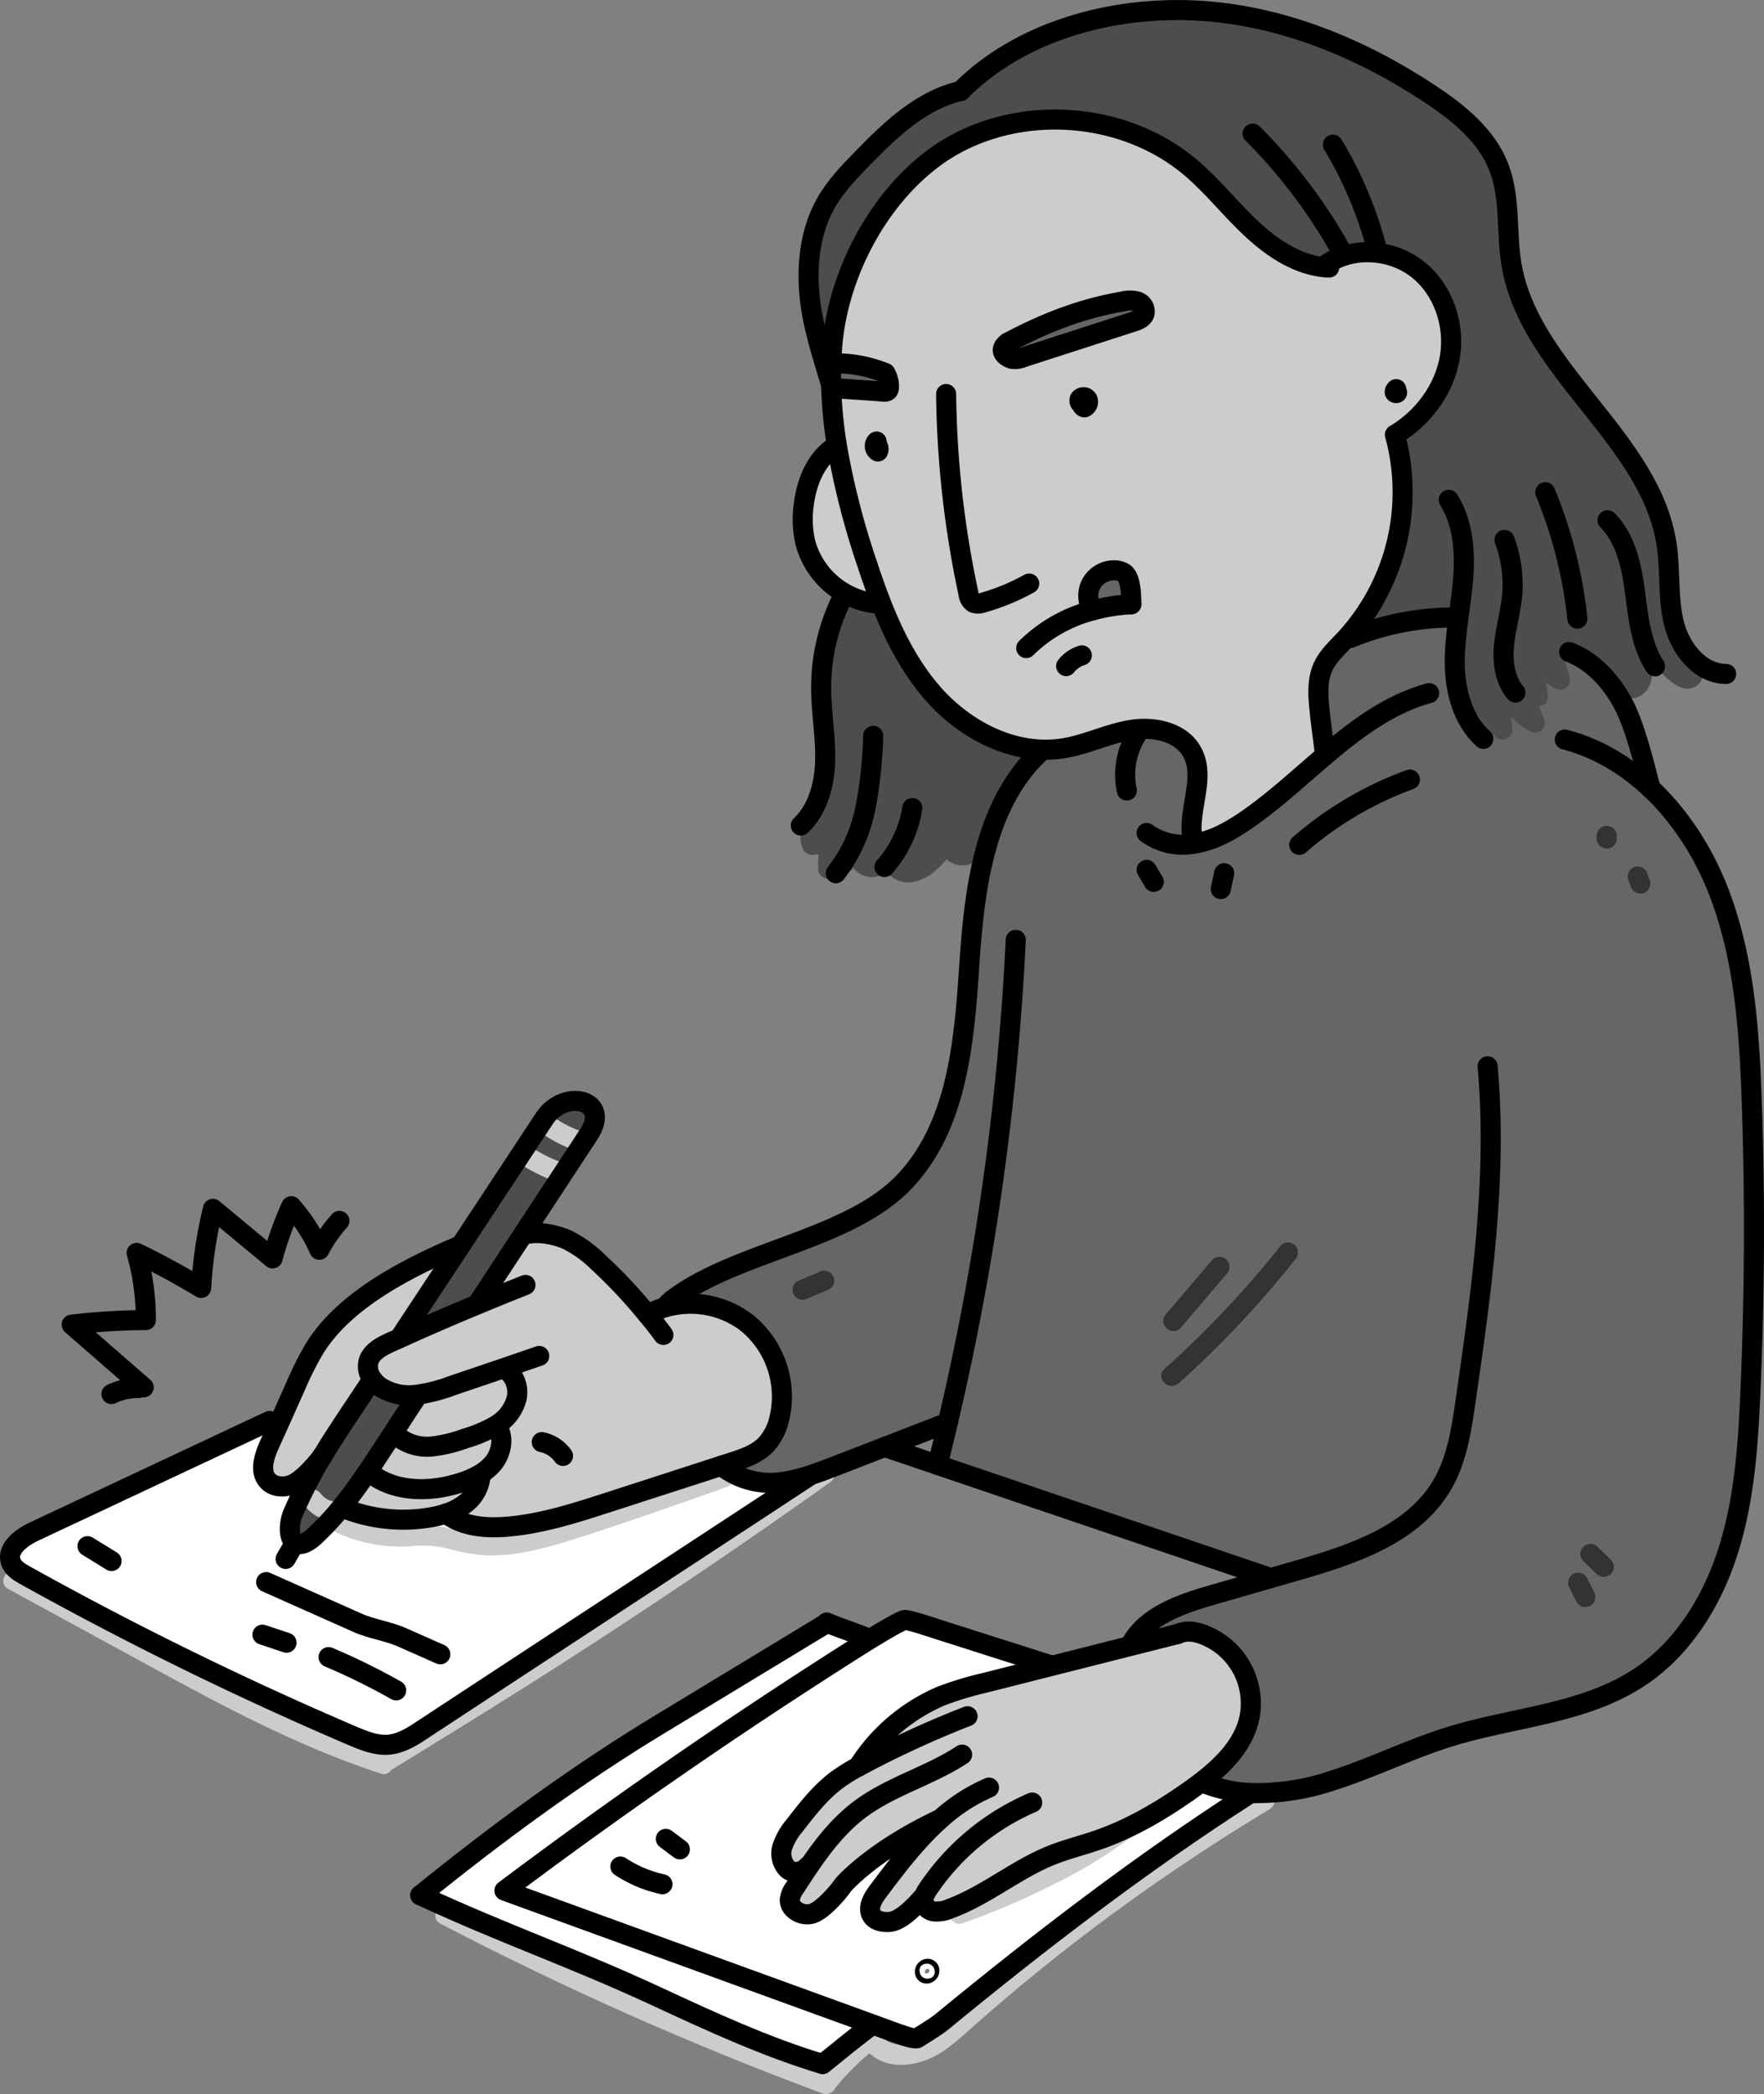
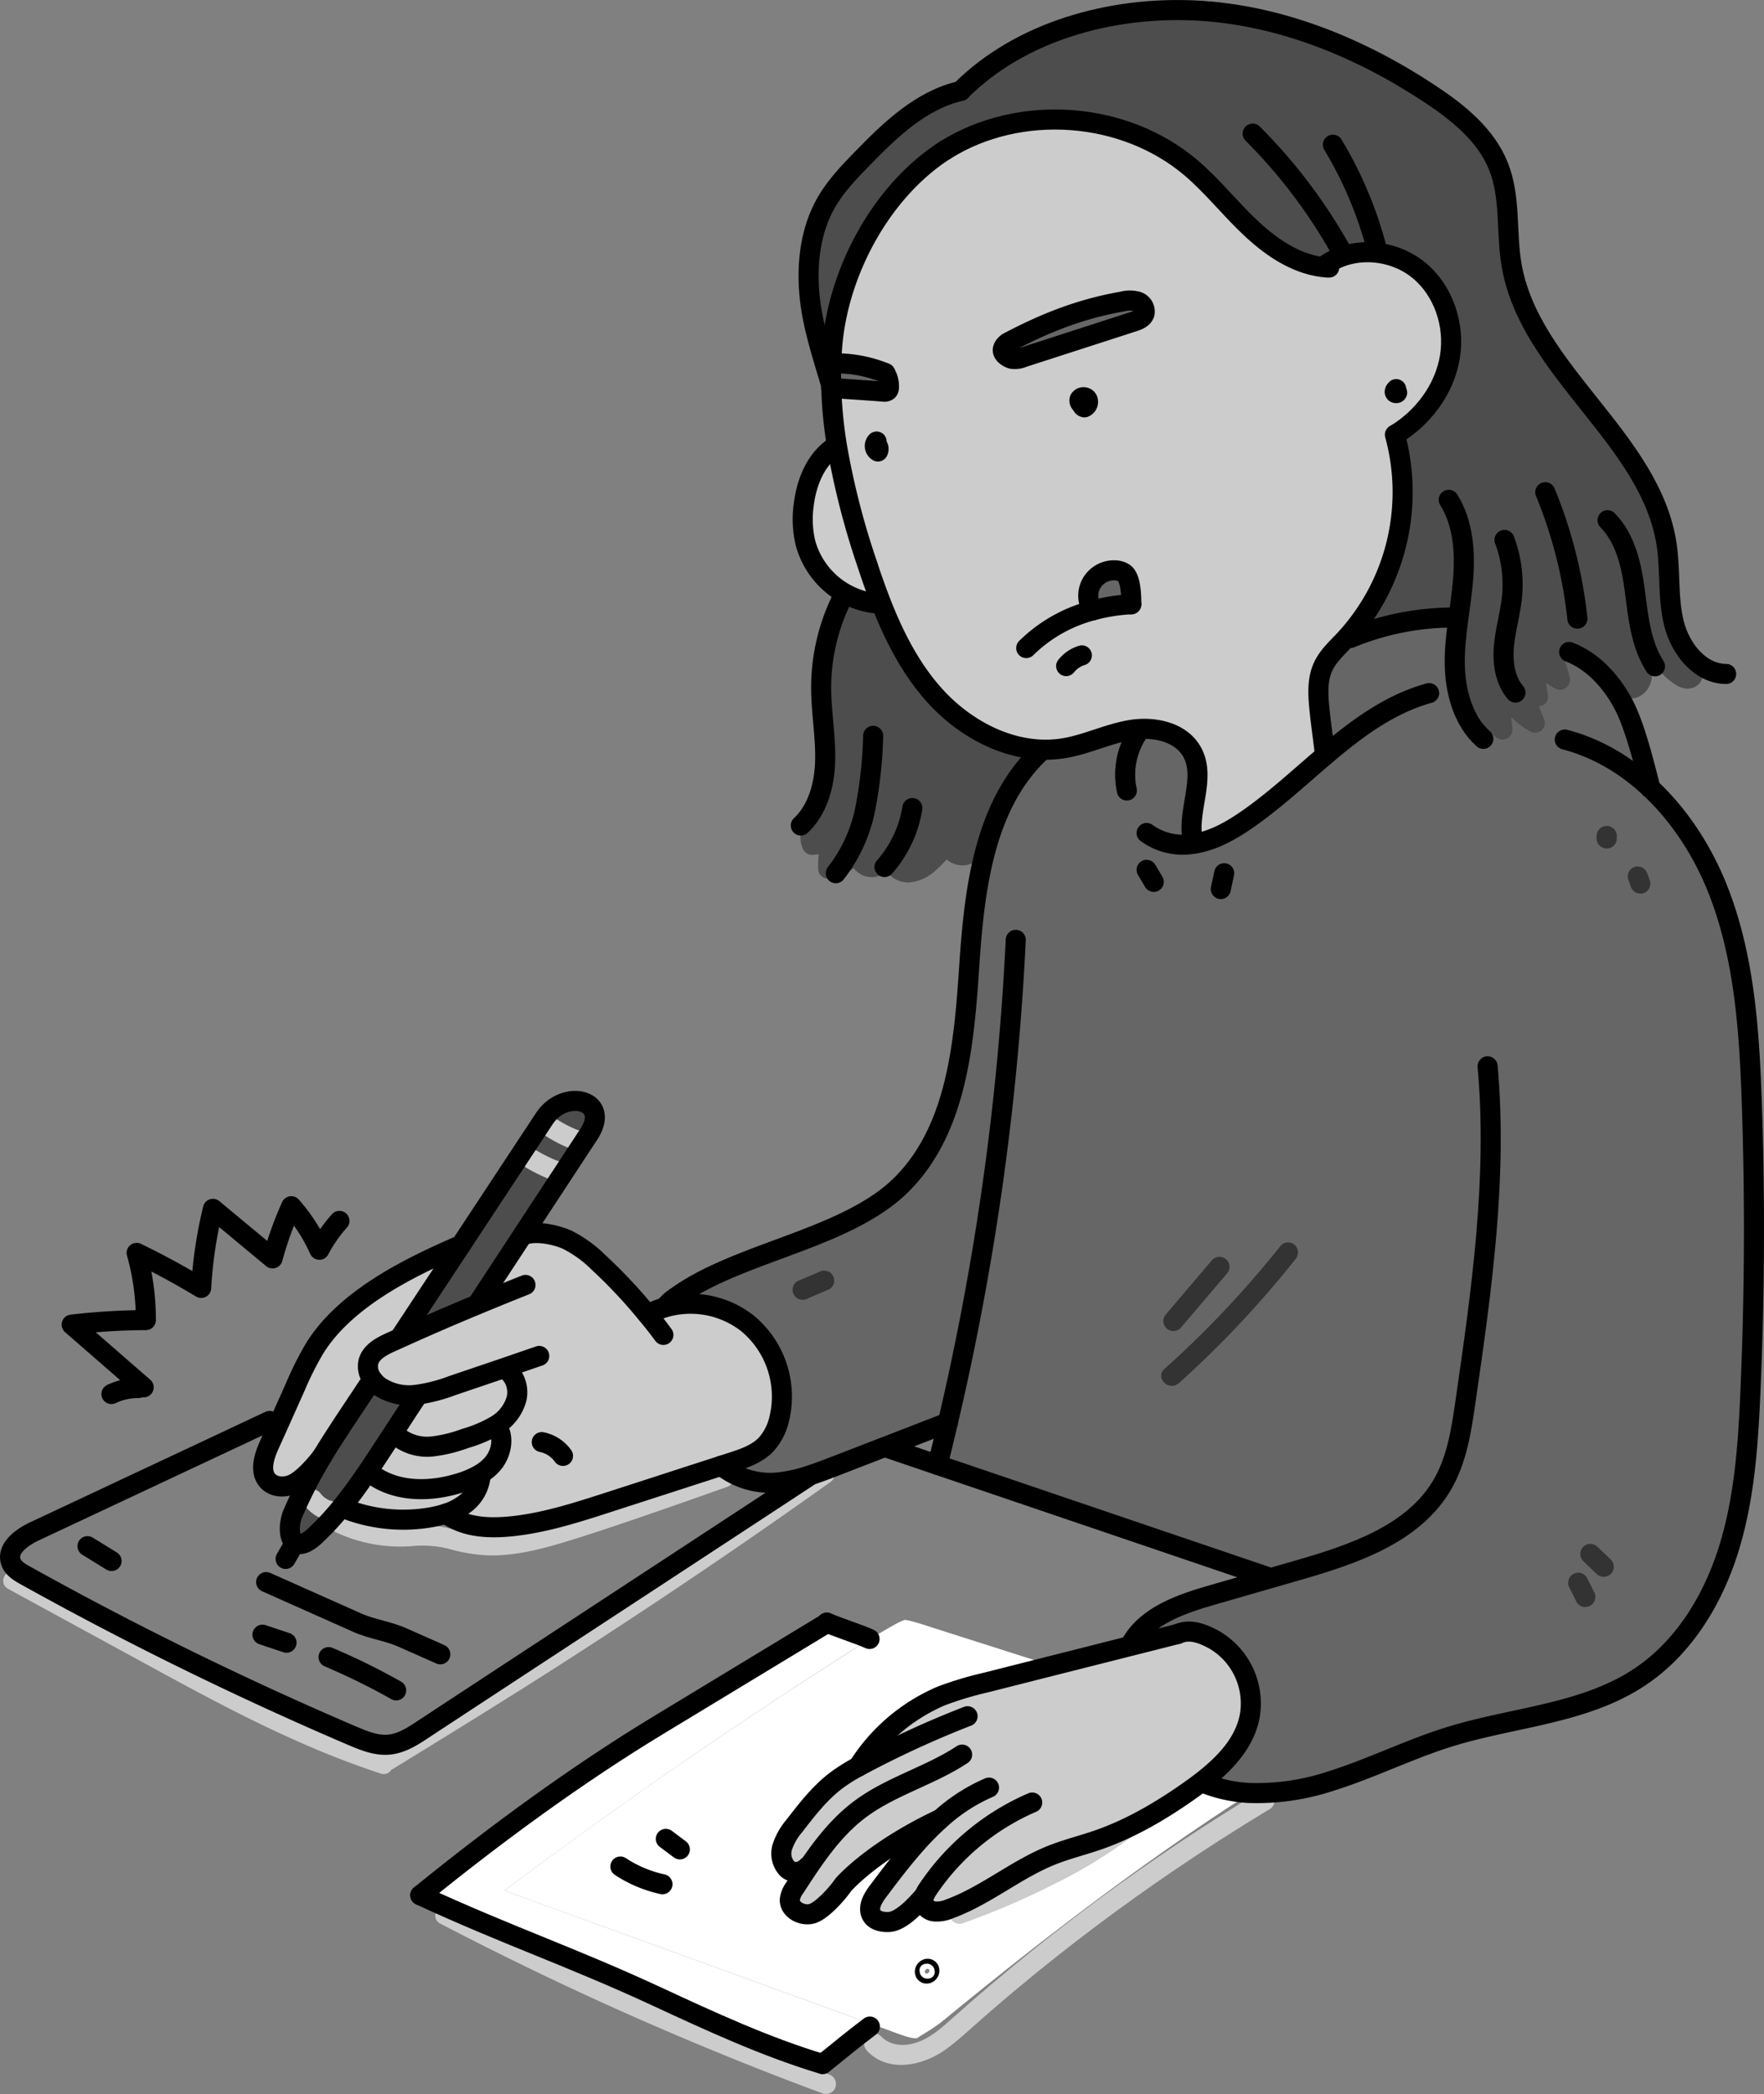
<svg xmlns="http://www.w3.org/2000/svg" viewBox="0 0 439.56 521.71">
  <rect x="0" y="0" width="439.56" height="521.71" fill="#808080" stroke="none" />
  <defs>
    <style>.cls-1{fill:#4d4d4d;}.cls-2{fill:#ccc;}.cls-3{fill:#fff;}.cls-4{fill:#666;}.cls-5{fill:#333;}.cls-6{fill:none;stroke:#000;stroke-linecap:round;stroke-linejoin:round;stroke-width:5px;}</style>
  </defs>
  <title>Zeichenfläche 6 Kopie 8</title>
  <g id="Ebene_3" data-name="Ebene 3">
    <path class="cls-1" d="M251.69,187.14a17.87,17.87,0,0,1-2.05.09q-2.26-1.08-4.46-2.29l-3.64-2.28a50.73,50.73,0,0,1-9.36-8.93,49.6,49.6,0,0,1-5.62-8.71c-1.47-2.89-2.64-5.94-4.35-8.71s-4.26-5.6-7.54-6.8a4.75,4.75,0,0,0-5.59,1.37c-1.2,1.6-1.28,3.82-1.56,5.73a229.14,229.14,0,0,0-2.43,26.16c-.15,4.35,0,8.73-.23,13.07-.18,2.82-.73,5.66-2.55,7.8a2.28,2.28,0,0,0-2,1.21,7.76,7.76,0,0,0-.38,6.29,2.57,2.57,0,0,0,2.41,1.84,13.28,13.28,0,0,0,1.68-.19,26.16,26.16,0,0,0-.15,3.65,2.53,2.53,0,0,0,3.16,2.41,16.7,16.7,0,0,0,5.72-2.54,5.92,5.92,0,0,0,1.53,1.37c2.31,1.42,4.71.87,6.74-.46a6.71,6.71,0,0,0,5.66,2.62,11.18,11.18,0,0,0,6.47-3c1-.83,1.84-1.79,2.74-2.71a6.11,6.11,0,0,0,3.4,1.43c3.29.34,5.64-2.16,6.81-5,1.33-3.15,2-6.55,3.24-9.75,1.28-3.43,4.41-7.74,6.13-11C256.25,188.39,253.68,186.94,251.69,187.14Z" />
    <path class="cls-2" d="M330.68,66.65l.06-1c6.77-4.43,16.35-3.57,22.65,1.49s9.22,13.77,7.9,21.75S354.71,104,347.8,108.2l-.21.1a54.11,54.11,0,0,1-12.43,51c-2,2.13-4.26,4.16-5.48,6.83-1.57,3.44-1.22,7.41-.83,11.17.32,3.21,1,7.68,1.31,10.89h0c-6.44,5.46-12.69,11.31-19.57,16.05-3.69,2.54-7.68,4.82-12.07,5.73-.38.08-.77.15-1.16.2l-.08-.59c-1.75-7.32,3.4-15.61-.21-22.22-2.77-5.08-9.58-6.49-15.29-5.55s-11,3.63-16.74,4.56c-12.08,2-24.36-4.33-32.46-13.5-6-6.74-10-14.85-13.27-23.29-1.17-3-2.24-6.11-3.25-9.18a193.1,193.1,0,0,1-7.48-29.11,111.92,111.92,0,0,1-1.46-14.69c3.77.29,9.23.62,13,.92a1.42,1.42,0,0,0,1.13-.24,1.25,1.25,0,0,0,.27-.86,6.17,6.17,0,0,0-.94-3.53,32.38,32.38,0,0,0-13.45-2.39c.05-1.62.14-3.23.29-4.85,1.68-18.54,12.45-38.32,28.15-48.32,18.52-11.6,44.47-9.74,61.16,4.39,5.54,4.7,10,10.5,15.36,15.44S323.64,66.13,330.68,66.65Zm-58.34,85.4a44.92,44.92,0,0,1,9.56-1.51c0-2.1-.09-6.63-1.83-7.8a4.31,4.31,0,0,0-2.09-.65,6.47,6.47,0,0,0-6,3.23A6.36,6.36,0,0,0,272.34,152.05Zm12.84-73.88a2.61,2.61,0,0,0-1.75-3,7.34,7.34,0,0,0-3.81,0c-10.38,1.84-19.25,5.36-28.57,10.29-2.78,2.22.15,3.77,1.1,4A5.34,5.34,0,0,0,255,89l27.45-8.87C283.54,79.76,284.8,79.27,285.18,78.17Zm-15,23.31a1.47,1.47,0,0,0,.76-2,1.15,1.15,0,0,0-1.94,0,1,1,0,0,0,.55,1.21A.8.8,0,0,0,270.21,101.48Z" />
    <path class="cls-2" d="M201.49,465.08l-.22-.15c-1.47,1.58-3.67,2-5.15.6A5.52,5.52,0,0,1,195,460a16,16,0,0,1,3-5.15c3.13-4.05,6.31-8.17,10.41-11.26a42.9,42.9,0,0,1,5.47-3.43,45.66,45.66,0,0,1,20.65-17.6,85.35,85.35,0,0,1,11-3.32l15.79-4,32.14-8.13c3-1.36,6.19-.16,9.09,1.44a18.35,18.35,0,0,1,8.82,19.25c-1.44,6.89-6.71,12.16-12.4,16.48-.81.61-1.63,1.21-2.45,1.79-7.11,5-14.69,9.5-22.91,12.35-3.86,1.34-7.86,2.31-11.65,3.83-8.87,3.57-16.38,10.05-25.36,13.34a8,8,0,0,1-3.69.65,3.16,3.16,0,0,1-2.77-2.23,2.8,2.8,0,0,1,.07-1.32l-.18,0c-1,1.07-5,5.95-8.39,6.21-1.76.14-3.78-.29-4.52-1.89-.89-1.94.45-4.11,1.73-5.81,4.64-6.19,9.49-12.54,15.21-17.68l-.1-.11c-16.77,8-23.83,16.25-23.83,16.25-1.43,2.12-5.32,6.49-7.79,7.18s-5.66-1-5.52-3.55a6.19,6.19,0,0,1,1.24-2.9C199.18,468.56,200.32,466.8,201.49,465.08Z" />
    <path class="cls-3" d="M311.16,446.67l0,.31c-26.5,17-52.07,36.65-76.4,56.62-1.78,1.46-4.94,3.29-6.26,4.16-1.21.29-4.72-1.11-7.13-2l-4.39-1.6L125.7,471q43.68-32.79,89.94-61.94l1.09-.67c3.4-2.11,8.06-4.83,8.8-4.83,1.64.16,6.31,1.76,8.83,2.56l26.82,8.55.13.53-15.79,4a85.35,85.35,0,0,0-11,3.32,45.66,45.66,0,0,0-20.65,17.6,42.9,42.9,0,0,0-5.47,3.43c-4.1,3.09-7.28,7.21-10.41,11.26a16,16,0,0,0-3,5.15,5.52,5.52,0,0,0,1.16,5.58c1.48,1.36,3.68,1,5.15-.6l.22.15c-1.17,1.72-2.31,3.48-3.44,5.22a6.19,6.19,0,0,0-1.24,2.9c-.14,2.55,3.06,4.24,5.52,3.55s6.36-5.06,7.79-7.18c0,0,7.06-8.29,23.83-16.25l.1.11c-5.72,5.14-10.57,11.49-15.21,17.68-1.28,1.7-2.62,3.87-1.73,5.81.74,1.6,2.76,2,4.52,1.89,3.35-.26,7.39-5.14,8.39-6.21l.18,0a2.8,2.8,0,0,0-.07,1.32,3.16,3.16,0,0,0,2.77,2.23,8,8,0,0,0,3.69-.65c9-3.29,16.49-9.77,25.36-13.34,3.79-1.52,7.79-2.49,11.65-3.83,8.22-2.85,15.8-7.33,22.91-12.35.82-.58,1.64-1.18,2.45-1.79l1.77.26A35.28,35.28,0,0,0,311.16,446.67Zm-80.54,44.91c.53.42,1.34-.59.81-1S230.09,491.16,230.62,491.58Z" />
    <path class="cls-4" d="M283.43,75.14a2.61,2.61,0,0,1,1.75,3c-.38,1.1-1.64,1.59-2.75,2L255,89a5.34,5.34,0,0,1-2.83.38c-1-.21-3.88-1.76-1.1-4,9.32-4.93,18.19-8.45,28.57-10.29A7.34,7.34,0,0,1,283.43,75.14Z" />
    <path class="cls-4" d="M280.07,142.74c1.74,1.17,1.85,5.7,1.83,7.8a44.92,44.92,0,0,0-9.56,1.51,6.36,6.36,0,0,1-.34-6.73,6.47,6.47,0,0,1,6-3.23A4.31,4.31,0,0,1,280.07,142.74Z" />
    <path class="cls-4" d="M207.1,95.88q-.07-2.67,0-5.34a32.38,32.38,0,0,1,13.45,2.39,6.17,6.17,0,0,1,.94,3.53,1.25,1.25,0,0,1-.27.86,1.42,1.42,0,0,1-1.13.24c-3.77-.3-9.23-.63-13-.92C207.11,96.39,207.1,96.13,207.1,95.88Z" />
    <path class="cls-2" d="M219.31,149.62l-1.71.67a20.64,20.64,0,0,1-16.9-15,25.94,25.94,0,0,1-.42-9.5c.68-5.51,2.9-11.18,7.48-14.29l.82-.13a193.1,193.1,0,0,0,7.48,29.11C217.07,143.51,218.14,146.59,219.31,149.62Z" />
    <path class="cls-3" d="M217,504.18l-.25.69c-5.47,4.15-6.33,5-11.76,9.33-14.27-4.3-27.85-10.59-41.37-16.86-21.45-9.94-37.4-15.24-58.85-25.18,19-15.42,39.28-30.24,59.43-42.44L206,404.37l0-.16c2.35,1.12,8.3,3,10.66,4.1l0,.08-1.09.67Q169.44,438.18,125.7,471Z" />
-     <path class="cls-3" d="M201.31,367.71l.06.19c-32.23,21.18-63.84,41.83-96.07,63-2.55,1.67-5.23,3.39-8.26,3.71-3.2.34-6.32-.94-9.28-2.2A875.67,875.67,0,0,1,6.31,392.47c-1.44-.8-3-1.72-3.56-3.26-1.26-3.3,2.55-6.17,5.75-7.67L67.18,354l2.16,1L67.08,360c-1.29,2.89-2.48,6.62-.31,8.94,1.53,1.63,4.21,1.71,6.25.78s4.9-3.8,7.24-6.87a120.86,120.86,0,0,0-7.46,14.62c-1.75,5.43.52,10.41,6.24,4.59a67.49,67.49,0,0,0,6.32-6.91l1.81,1.16a40.1,40.1,0,0,0,20,1.71,26.6,26.6,0,0,0,3.94-.95c4.67,3.51,10.79,3.75,16.6,3.14,8.14-.87,16-3.4,23.8-5.92l28.24-9.14a19.63,19.63,0,0,0,14.5,4.12A36.67,36.67,0,0,0,201.31,367.71Z" />
    <path class="cls-2" d="M161.35,327.46h0a23,23,0,0,1,24.83,2.18,23.66,23.66,0,0,1,7.93,24.07,14.15,14.15,0,0,1-3.27,6.22c-2.27,2.34-5.51,3.43-8.62,4.43l-2.51.81-28.24,9.14c-7.8,2.52-15.66,5.05-23.8,5.92-5.81.61-11.93.37-16.6-3.14a15.86,15.86,0,0,0,4.38-2.17,9.82,9.82,0,0,0,4.28-7.52l-.09-.15A12.44,12.44,0,0,0,123,364.4c2-2.56,2.71-6.46.8-9.13l-.12-.19.11-.07a11.07,11.07,0,0,0,5-6.6c.61-2.76-.48-6-3-7.34l-.09-.26-13,4.41a41.14,41.14,0,0,1-8.64,2.24l-.43.05a13.36,13.36,0,0,1-8.94-2.05,8,8,0,0,1-1.83-1.83,5.23,5.23,0,0,1-1-4.34c.64-2.47,3.21-3.83,5.53-4.89l2.36-1.06h0Q109.29,329,119,325l0-.1,11.33-17.26.15.1c3-1.21,8-.22,11,1.13a30.7,30.7,0,0,1,7.89,5.73A126.5,126.5,0,0,1,161.35,327.46Z" />
    <path class="cls-2" d="M125.81,341.07c2.49,1.35,3.58,4.58,3,7.34a11.07,11.07,0,0,1-5,6.6l-.11.07a33.52,33.52,0,0,1-7.69,3.27,35.42,35.42,0,0,1-8.2,2,11.87,11.87,0,0,1-8-2l-2.54-.25c2-3.18,4.21-6.53,6.54-10l.33-.51v-.09a41.14,41.14,0,0,0,8.64-2.24l13-4.41Z" />
    <path class="cls-2" d="M123.78,355.27c1.91,2.67,1.25,6.57-.8,9.13a12.44,12.44,0,0,1-3.33,2.84,23,23,0,0,1-5,2.17c-7,2.24-15.21,2.44-21.36-1.65l-2.07-.6c1.94-2.85,3.9-5.87,6-9.06l2.54.25a11.87,11.87,0,0,0,8,2,35.42,35.42,0,0,0,8.2-2,33.52,33.52,0,0,0,7.69-3.27Z" />
    <path class="cls-2" d="M119.65,367.24l.09.15a9.82,9.82,0,0,1-4.28,7.52,15.86,15.86,0,0,1-4.38,2.17,26.6,26.6,0,0,1-3.94.95,40.1,40.1,0,0,1-20-1.71l-1.81-1.16c2-2.48,3.94-5.16,5.88-8l2.07.6c6.15,4.09,14.32,3.89,21.36,1.65A23,23,0,0,0,119.65,367.24Z" />
    <path class="cls-2" d="M114.85,310.19l-15.18,23,.06.12h0l-2.36,1.06c-2.32,1.06-4.89,2.42-5.53,4.89a5.23,5.23,0,0,0,1,4.34l-.1.07c-5.65,8.5-9.39,14-12.46,19.12l0,0c-2.34,3.07-5.21,5.94-7.24,6.87s-4.72.85-6.25-.78c-2.17-2.32-1-6.05.31-8.94L69.34,355l4.26-9.49a81.21,81.21,0,0,1,4.72-9.42c7.56-12.3,23.26-20.16,36.52-25.86Z" />
    <path class="cls-4" d="M399.6,170.1c-.05-.39-.75-.48-1-.82a8.63,8.63,0,0,0-5.43-6.21c.29,1.44-3-1.91-4.17-1.62,0,1.15,2.28,6.84,2.19,8a2.53,2.53,0,0,1-3.76,2.16,19.91,19.91,0,0,1-2.2-1.39c.18,1.12.35,2.25.48,3.38a2.36,2.36,0,0,1-2.28,2.44l1.23,2.86a2.63,2.63,0,0,1-.39,3,2.55,2.55,0,0,1-3,.39,19.27,19.27,0,0,1-4.71-3.61c.13,1,.25,2.09.34,3.14a2.46,2.46,0,0,1-1.53,2.28,2.58,2.58,0,0,1-2.74-.51,16.52,16.52,0,0,1-4.43-5.46,23.51,23.51,0,0,0-1.6,3.45c-14.18-17.67,10.88-42.55-31.74-21-22.25,20.26,19.49,20.84-37.93,50.88,4.23-35.17-8.88-30.76-39.1-23.3-35.93,51.64,5,95.78-57.43,121.6-.45.85-28.56,6.63-25.8,13,24.08,8.6,27.33,26.37,9.22,43.2,6.29,11.74,44.2-11.47,49.67-11.62,7.3.3-1.69,7.48,2.73,10.12,25.44,8.43,51.47,17.19,77.54,25.84,19,3.06-30.65,7.59-26.87,15.47,18.74,1.62,34.41,13.62,21.76,32.24-2,3.21-9.5,3.76-5.52,8.11,28.73,3.6,51.3-13.14,78.08-19.68,40.5-7.7,49.11-25.5,52.15-57C445.3,221.27,429.46,230.28,399.6,170.1Z" />
    <path class="cls-5" d="M405.69,219l.63,1.76a1.8,1.8,0,0,0,.45.85,1.9,1.9,0,0,0,.7.65,1.79,1.79,0,0,0,.93.29,1.85,1.85,0,0,0,1,0l.6-.25a2.59,2.59,0,0,0,.9-.9l.25-.6a2.5,2.5,0,0,0,0-1.33l-.63-1.76a2.87,2.87,0,0,0-1.15-1.5,1.85,1.85,0,0,0-.93-.29,1.89,1.89,0,0,0-1,0l-.59.25a2.5,2.5,0,0,0-.9.9l-.25.6a2.5,2.5,0,0,0,0,1.33Z" />
    <path class="cls-5" d="M397.84,208.25v.59a1.88,1.88,0,0,0,.22,1,1.85,1.85,0,0,0,.52.81,1.83,1.83,0,0,0,.8.51,1.88,1.88,0,0,0,1,.22l.67-.09a2.5,2.5,0,0,0,1.1-.64l.39-.51a2.43,2.43,0,0,0,.34-1.26v-.59a1.8,1.8,0,0,0-.21-1,2.3,2.3,0,0,0-1.32-1.32,1.89,1.89,0,0,0-1-.21l-.66.09a2.41,2.41,0,0,0-1.1.64l-.39.5a2.58,2.58,0,0,0-.35,1.27Z" />
    <path class="cls-5" d="M394.51,388.89l3.32,3.21a2.61,2.61,0,0,0,1.77.73,1.88,1.88,0,0,0,1-.22,1.93,1.93,0,0,0,.81-.51,2.55,2.55,0,0,0,.73-1.77,2.59,2.59,0,0,0-.73-1.77l-3.33-3.2a2.57,2.57,0,0,0-1.76-.73,1.8,1.8,0,0,0-1,.21,1.82,1.82,0,0,0-.8.52,2.49,2.49,0,0,0-.73,1.77,2.57,2.57,0,0,0,.73,1.76Z" />
    <path class="cls-5" d="M391.09,395.57l1.78,3.56a2,2,0,0,0,.65.7,1.89,1.89,0,0,0,.85.45,1.85,1.85,0,0,0,1,0,1.71,1.71,0,0,0,.93-.3,2.46,2.46,0,0,0,1.15-1.49l.09-.66a2.44,2.44,0,0,0-.34-1.27l-1.78-3.55a2.87,2.87,0,0,0-1.5-1.15,1.85,1.85,0,0,0-1,0,1.79,1.79,0,0,0-.93.29,2.5,2.5,0,0,0-1.15,1.5l-.09.66a2.43,2.43,0,0,0,.34,1.26Z" />
    <path class="cls-5" d="M201.26,323.48l5.37-2.28a2.48,2.48,0,0,0,1.15-1.5,2.53,2.53,0,0,0-.25-1.92,2.48,2.48,0,0,0-1.49-1.15l-.67-.09a2.43,2.43,0,0,0-1.26.34l-5.37,2.28a2.49,2.49,0,0,0-1.15,1.49,2.55,2.55,0,0,0,.25,1.93,2.58,2.58,0,0,0,1.5,1.15l.66.09a2.53,2.53,0,0,0,1.26-.34Z" />
    <path class="cls-5" d="M293.73,344.6a251.23,251.23,0,0,0,29-30.82,2.56,2.56,0,0,0,0-3.53,2.5,2.5,0,0,0-3.53,0,250.51,250.51,0,0,1-29.06,30.81c-2.4,2.15,1.14,5.68,3.54,3.54Z" />
    <path class="cls-5" d="M294.18,330.84l11.46-13.46a2.5,2.5,0,0,0-3.54-3.54L290.65,327.3a2.5,2.5,0,1,0,3.53,3.54Z" />
    <path class="cls-1" d="M92.85,343.63s-19.75,32.2-20,33.85.22,7.2.22,7.2l8.86-4.2,22.17-33Z" />
    <polygon class="cls-1" points="102.15 332.25 138.44 275.81 146.72 274.27 146.87 282.35 118.98 324.99 102.15 332.25" />
    <path class="cls-2" d="M75.71,374.81A11,11,0,0,0,77,376.28a11.4,11.4,0,0,0,1.55,1.22,10.17,10.17,0,0,0,1.47.75,8.86,8.86,0,0,0,1.6.54,2.67,2.67,0,0,0,1.92-.25,2.54,2.54,0,0,0,1.15-1.5A2.5,2.5,0,0,0,82.91,374a7.31,7.31,0,0,1-1.3-.42l.6.26a8,8,0,0,1-1.65-1l.51.4a7.84,7.84,0,0,1-1.35-1.35l.39.51-.08-.11a1.85,1.85,0,0,0-.65-.71,1.78,1.78,0,0,0-.85-.44,2.53,2.53,0,0,0-1.92.25,2.48,2.48,0,0,0-1.15,1.49,2.45,2.45,0,0,0,.25,1.93Z" />
    <path class="cls-2" d="M131.18,290.94a41.74,41.74,0,0,0,8.2,3.71,2.52,2.52,0,0,0,3.08-1.74,2.57,2.57,0,0,0-1.75-3.08c-1-.32-1.93-.68-2.87-1.07l.59.25a39.54,39.54,0,0,1-4.73-2.39,2.5,2.5,0,0,0-2.52,4.32Z" />
    <path class="cls-2" d="M134.4,281.89a33.16,33.16,0,0,0,8.46,4.53,2.55,2.55,0,0,0,1.93-.25,2.5,2.5,0,0,0-.6-4.57c-.48-.18-1-.37-1.43-.57l.59.25a31,31,0,0,1-6.43-3.71,2.44,2.44,0,0,0-1.92-.25,2.48,2.48,0,0,0-1.75,3.07,2.94,2.94,0,0,0,1.15,1.5Z" />
    <path class="cls-2" d="M109.73,479.23q36.18,18.87,74.1,34.12,10.6,4.27,21.33,8.24a2.51,2.51,0,0,0,3.07-1.75,2.54,2.54,0,0,0-1.74-3.07q-37.67-14-73.83-31.57-10.27-5-20.41-10.29c-2.85-1.49-5.38,2.83-2.52,4.32Z" />
-     <path class="cls-2" d="M207.8,520.58a60.66,60.66,0,0,1,5.73-6.26c1-1,2-1.87,3.1-2.75l.85-.69.42-.33c.32-.26-.45.34.1-.08s1.17-.87,1.76-1.29a2.56,2.56,0,0,0,.89-3.42,2.53,2.53,0,0,0-3.42-.9,64.07,64.07,0,0,0-13,12.18,2.57,2.57,0,0,0,0,3.54,2.54,2.54,0,0,0,3.54,0Z" />
    <path class="cls-2" d="M216,510.89c5.34,5.62,13.91,3.78,19.56-.25,3.17-2.26,6-5,8.93-7.54q4.66-4.1,9.43-8.07,18.75-15.6,39-29.32,11.5-7.81,23.44-15c2.75-1.65.24-6-2.53-4.31q-20.28,12.19-39.38,26.26t-36.87,29.9c-2.78,2.47-5.71,5.19-9.33,6.34-2.94.94-6.44.79-8.68-1.57s-5.75,1.21-3.53,3.54Z" />
    <path class="cls-2" d="M2.05,395.85l36.81,20.07c11.49,6.25,23,12.44,35,17.75a219.59,219.59,0,0,0,21,8.17c3.07,1,4.38-3.83,1.33-4.82-25.1-8.2-48.08-21.75-71.16-34.33L4.57,391.53c-2.82-1.54-5.35,2.78-2.52,4.32Z" />
    <path class="cls-2" d="M98,440.64c14.48-8.91,29-17.82,43.26-27s28.21-18.41,42.09-27.94q11.82-8.11,23.49-16.43a2.57,2.57,0,0,0,.89-3.42,2.53,2.53,0,0,0-3.42-.9q-20.57,14.67-41.58,28.69t-42.58,27.44q-12.32,7.67-24.67,15.24c-2.74,1.68-.23,6,2.52,4.32Z" />
    <path class="cls-2" d="M83.81,381.78a37.7,37.7,0,0,0,18.54,3.42,27.75,27.75,0,0,1,9.22.58,43.43,43.43,0,0,0,9.73,1.7c6.47.21,12.89-1.34,19-3.19,6.38-1.92,12.69-4.06,19-6.21,7.27-2.49,14.52-5.05,21.77-7.62a2.56,2.56,0,0,0,1.74-3.07,2.52,2.52,0,0,0-3.07-1.75c-12.41,4.39-24.83,8.79-37.38,12.78-5.88,1.87-11.9,3.72-18.09,4a30,30,0,0,1-9-.83c-3.16-.81-6.19-1.67-9.49-1.61s-6.69.49-10.07.12a30.87,30.87,0,0,1-9.45-2.67,2.57,2.57,0,0,0-3.42.9,2.51,2.51,0,0,0,.9,3.42Z" />
    <path class="cls-2" d="M239.83,479.16a190.15,190.15,0,0,0,22.43-9.58,120.1,120.1,0,0,0,20.6-12.65,2.52,2.52,0,0,0,0-3.54,2.57,2.57,0,0,0-3.54,0c-6,4.74-12.82,8.45-19.59,11.87a179.55,179.55,0,0,1-21.22,9.08,2.5,2.5,0,1,0,1.32,4.82Z" />
    <path class="cls-1" d="M202.27,208.52c3.22,0,3.22-5,0-5s-3.22,5,0,5Z" />
    <path class="cls-1" d="M208.33,70.89c11.85-34.78,45.93-49.82,77.44-37.27,15.06,1.78,37.65,45.1,46.22,29.22,24.62-8.72,35,13.38,28.35,33.75.05,4.4-16,12.32-10.57,17.73,7.63,20.06-17.68,44.4-7.74,42.83.65-.31,1.28-.59,1.89-.86.32-.86,3.42-2,7.09-2.81,4.29-1.42,6.86-1.54,8.38-.7,2.85.27,4.84,1.31,4.44,3.62-.68,5.28,0,16.1,3.71,23,.22-.43.43-.87.67-1.29a16.52,16.52,0,0,0,4.43,5.46,2.58,2.58,0,0,0,2.74.51,2.46,2.46,0,0,0,1.53-2.28c-.09-1.05-.21-2.1-.34-3.14a19.27,19.27,0,0,0,4.71,3.61,2.55,2.55,0,0,0,3-.39,2.63,2.63,0,0,0,.39-3L383.47,176a2.36,2.36,0,0,0,2.28-2.44c-.13-1.13-.3-2.26-.48-3.38a19.91,19.91,0,0,0,2.2,1.39,2.53,2.53,0,0,0,3.76-2.16c.09-1.15-2.15-6.84-2.19-8,1.21-.29,4.46,3.06,4.17,1.62a8.75,8.75,0,0,1,5.21,5.41l.18.1a2.91,2.91,0,0,0,.45.67,37.65,37.65,0,0,0,2.54,2.81,7.3,7.3,0,0,0,4.45,2c3.31.18,5.8-3,5.57-6.17a8.86,8.86,0,0,0-.35-1.79l0-.09c.38.11,1.27.55,2.35,1a9.78,9.78,0,0,0,2.12,2.28c1.67,1.33,3.57,2.81,5.84,2.16a3.66,3.66,0,0,0,1.5-6.33c-.56-.55-1.2-1-1.77-1.53s-1.1-1.17-1.63-1.78l-.08-.11-.4-.57c-.26-.38-.5-.77-.73-1.17s-.42-.76-.61-1.15c-.07-.16-.15-.32-.22-.49s-.12-.3-.17-.42a3.06,3.06,0,0,0-1.26-1.53c-1-8.17.78-19.59-2.37-26.7-4.77-10.77-11.21-19.95-19.72-30.09-28.84-34.37-12.8-48.37-22.82-62.14C358.05,19.14,323.44,4.29,300.71,4.16c-35.6-8.37-115.33,39.2-96,78C208.11,83.19,209.81,78.91,208.33,70.89Z" />
  </g>
  <g id="Ebene_2" data-name="Ebene 2">
    <path class="cls-6" d="M235.57,37.37c-15.7,10-26.47,29.78-28.15,48.32-.15,1.62-.24,3.23-.29,4.85q-.1,2.67,0,5.34c0,.25,0,.51,0,.76a111.92,111.92,0,0,0,1.46,14.69,193.1,193.1,0,0,0,7.48,29.11c1,3.07,2.08,6.15,3.25,9.18,3.25,8.44,7.32,16.55,13.27,23.29,8.1,9.17,20.38,15.46,32.46,13.5,5.71-.93,11-3.61,16.74-4.56s12.52.47,15.29,5.55c3.61,6.61-1.54,14.9.21,22.22" />
    <path class="cls-6" d="M235.57,37.37c18.52-11.6,44.47-9.74,61.16,4.39,5.54,4.7,10,10.5,15.36,15.44s11.55,8.93,18.59,9.45l.53,0" />
    <path class="cls-6" d="M330.74,65.7c6.77-4.43,16.35-3.57,22.65,1.49s9.22,13.77,7.9,21.75S354.71,104,347.8,108.2" />
    <path class="cls-6" d="M347.59,108.3a54.11,54.11,0,0,1-12.43,51c-2,2.13-4.26,4.16-5.48,6.83-1.57,3.44-1.22,7.41-.83,11.17.32,3.21,1,7.68,1.31,10.89" />
    <path class="cls-6" d="M347.91,96.94c-.22.22-.45.51-.36.8s.67.25.59,0" />
    <path class="cls-6" d="M207.76,111.46c-4.58,3.11-6.8,8.78-7.48,14.29a25.94,25.94,0,0,0,.42,9.5,20.64,20.64,0,0,0,16.9,15" />
    <path class="cls-6" d="M209.79,149.17a50,50,0,0,0-5.17,22.15c0,6,1.11,11.94,1,17.93s-1.71,12.3-6.07,16.4" />
    <path class="cls-6" d="M217.58,183.31a109,109,0,0,1-1.92,17.94,38.21,38.21,0,0,1-7.39,16.29" />
    <path class="cls-6" d="M227.34,201.31A29.14,29.14,0,0,1,220.4,216" />
    <path class="cls-6" d="M207.11,95.92s0,0,0,0c-2.21-7.47-4.76-15-5.43-22.74s.3-15.88,4.16-22.65c2.38-4.16,5.73-7.66,9.08-11.08,7-7.2,14.71-14.59,24.52-16.8" />
    <path class="cls-6" d="M239.43,22.61c14.85-14.84,37.37-21,58.34-20s41.13,9.24,58.63,20.84c7,4.64,13.9,10.2,17,18s1.86,16.35,3.25,24.51c4.52,26.62,34.85,43.32,38.69,70,.93,6.43.22,13.07,1.79,19.37s6.48,12.54,13,12.57" />
    <path class="cls-6" d="M400.57,129.6c4.54,4.61,6,11.39,6.83,17.8s1.49,13.14,5,18.6" />
    <path class="cls-6" d="M361,124.52c3.67,5.86,4.14,13.18,3.56,20.07s-2.12,13.72-2.06,20.63,2,14.23,7.12,18.85" />
    <path class="cls-6" d="M374.9,134.51a31.58,31.58,0,0,1,1.87,14.12c-.41,4.1-1.62,8.1-2,12.21s.18,8.56,2.86,11.7" />
    <path class="cls-6" d="M385.06,122.63a114.66,114.66,0,0,1,8,31.49" />
    <path class="cls-6" d="M336.5,158.94A67.45,67.45,0,0,1,363,153.85" />
    <path class="cls-6" d="M391,162.42c5.89,2.27,10.42,7.24,13.42,12.8s5.28,15.1,6.86,21.21" />
    <path class="cls-6" d="M356.11,172.67c-9.89,2.74-18.05,8.85-25.95,15.56-6.44,5.46-12.69,11.31-19.57,16.05-3.69,2.54-7.68,4.82-12.07,5.73-.38.08-.77.15-1.16.2a15.29,15.29,0,0,1-11.64-2.69" />
    <path class="cls-6" d="M280.79,196.93a18.74,18.74,0,0,1,2.91-14.6" />
    <path class="cls-6" d="M305.05,217.55c-.29,1.31-.57,2.62-.85,3.94" />
    <path class="cls-6" d="M285.72,216.7c.59,1,1.19,2,1.78,3" />
-     <path class="cls-6" d="M323.76,210.48a87.45,87.45,0,0,1,27.56-16.26" />
-     <path class="cls-6" d="M235.76,98.16a249.37,249.37,0,0,0,5.56,49.7,3.2,3.2,0,0,0,1.25,2.3,3.12,3.12,0,0,0,2.27,0,53.75,53.75,0,0,0,11.62-4.78" />
    <path class="cls-6" d="M251.05,85.39c-2.78,2.22.15,3.77,1.1,4A5.34,5.34,0,0,0,255,89l27.45-8.87c1.11-.36,2.37-.85,2.75-2a2.61,2.61,0,0,0-1.75-3,7.34,7.34,0,0,0-3.81,0C269.24,76.94,260.37,80.46,251.05,85.39Z" />
    <path class="cls-6" d="M220.58,92.93a32.38,32.38,0,0,0-13.45-2.39h-.06" />
    <path class="cls-6" d="M207.11,96.64h0c3.77.29,9.23.62,13,.92a1.42,1.42,0,0,0,1.13-.24,1.25,1.25,0,0,0,.27-.86,6.17,6.17,0,0,0-.94-3.53" />
    <path class="cls-6" d="M269.58,100.7a.71.71,0,0,0,.75-.06l-.73-.23-.43-.14" />
    <path class="cls-6" d="M269.58,100.7a.8.8,0,0,0,.63.78,1.47,1.47,0,0,0,.76-2,1.15,1.15,0,0,0-1.94,0A1,1,0,0,0,269.58,100.7Z" />
    <path class="cls-6" d="M270,99.84a.72.72,0,0,0-.44.57.7.7,0,0,0,0,.29" />
    <path class="cls-6" d="M218.43,110a1.6,1.6,0,0,0,.34,2.48,1.36,1.36,0,0,0-.31-1.64" />
    <path class="cls-6" d="M255.72,161.45a36.77,36.77,0,0,1,16.62-9.4,44.92,44.92,0,0,1,9.56-1.51" />
    <path class="cls-6" d="M281.9,150.54c0-2.1-.09-6.63-1.83-7.8a4.31,4.31,0,0,0-2.09-.65,6.47,6.47,0,0,0-6,3.23,6.36,6.36,0,0,0,.34,6.73" />
    <path class="cls-6" d="M265.67,165.94a8.05,8.05,0,0,1,3.91-2.67" />
    <path class="cls-6" d="M312.15,33.29a132.53,132.53,0,0,1,22.66,30.28" />
    <path class="cls-6" d="M332.14,36.05a98.06,98.06,0,0,1,11,26.23" />
    <path class="cls-6" d="M259.83,186.77c-14.44,12.95-17,34.28-18.29,53.63s-3,40.56-16.61,54.43-40.63,16.89-56.36,28.24a11.25,11.25,0,0,0-2.69,2.37" />
    <path class="cls-6" d="M389.92,184.24c17.66,4.6,31.05,19.81,37.89,36.73s8.08,35.51,8.71,53.75q1.22,35.83-.33,71.7c-.57,13.23-1.45,26.59-5.35,39.25s-11.13,24.69-22.14,32.05c-13.81,9.25-31.42,10-47.31,14.9-10.08,3.1-19.57,7.89-29.63,11.05a58.48,58.48,0,0,1-20.6,3,35.28,35.28,0,0,1-10.43-2.17" />
    <path class="cls-6" d="M281.91,409.37c4-7,12.61-9.85,20.41-12.1l20.83-6c13.88-4,29.1-9,36.32-21.52,3.59-6.21,4.68-13.51,5.71-20.61,4-27.67,8-55.64,5.51-83.49" />
    <path class="cls-6" d="M161.36,327.45a23,23,0,0,1,24.83,2.18,23.66,23.66,0,0,1,7.93,24.07,14.15,14.15,0,0,1-3.27,6.22c-2.27,2.34-5.51,3.43-8.62,4.43l-2.51.81-28.24,9.14c-7.8,2.52-15.66,5.05-23.8,5.92-5.81.61-11.93.37-16.6-3.14" />
    <path class="cls-6" d="M165.3,332.56c-1.27-1.73-2.58-3.43-4-5.1a126.5,126.5,0,0,0-12.06-12.87,30.7,30.7,0,0,0-7.89-5.73c-3-1.35-8-2.34-11-1.13" />
    <path class="cls-6" d="M80.26,362.86a120.86,120.86,0,0,0-7.46,14.62c-1.75,5.43.52,10.41,6.24,4.59a67.49,67.49,0,0,0,6.32-6.91c2-2.48,3.94-5.16,5.88-8s3.9-5.87,6-9.06,4.21-6.53,6.54-10l.33-.51" />
    <path class="cls-6" d="M92.75,343.7c-5.65,8.5-9.39,14-12.46,19.12" />
    <path class="cls-6" d="M118.94,324.89l11.33-17.26,16.12-24.56c6.44-9.12-5.69-12.07-10.72-4.45l-20.82,31.57-15.18,23" />
    <path class="cls-6" d="M73,385.21l-1.83,3.16" />
    <path class="cls-6" d="M130.94,320.11q-6,2.38-12,4.88-9.69,4-19.25,8.34h0l-2.36,1.06c-2.32,1.06-4.89,2.42-5.53,4.89a5.23,5.23,0,0,0,1,4.34,8,8,0,0,0,1.83,1.83,13.36,13.36,0,0,0,8.94,2.05l.43-.05a41.14,41.14,0,0,0,8.64-2.24l13-4.41,8.73-3" />
    <path class="cls-6" d="M114.84,310.19c-13.26,5.7-29,13.56-36.52,25.86a81.21,81.21,0,0,0-4.72,9.42L69.34,355,67.08,360c-1.29,2.89-2.48,6.62-.31,8.94,1.53,1.63,4.21,1.71,6.25.78s4.9-3.8,7.24-6.87l0,0" />
    <path class="cls-6" d="M99.73,358.35a11.87,11.87,0,0,0,8,2,35.42,35.42,0,0,0,8.2-2,33.52,33.52,0,0,0,7.69-3.27l.11-.07a11.07,11.07,0,0,0,5-6.6c.61-2.76-.48-6-3-7.34" />
    <path class="cls-6" d="M93.31,367.76c6.15,4.09,14.32,3.89,21.36,1.65a23,23,0,0,0,5-2.17A12.44,12.44,0,0,0,123,364.4c2-2.56,2.71-6.46.8-9.13" />
    <path class="cls-6" d="M87.17,376.32a40.1,40.1,0,0,0,20,1.71,26.6,26.6,0,0,0,3.94-.95,15.86,15.86,0,0,0,4.38-2.17,9.82,9.82,0,0,0,4.28-7.52" />
    <path class="cls-6" d="M135,359.27a8.59,8.59,0,0,1,5.29,3.43" />
    <path class="cls-6" d="M179.72,365.16a19.63,19.63,0,0,0,14.5,4.12,36.67,36.67,0,0,0,7.09-1.57c2.2-.7,4.37-1.52,6.51-2.35l12.72-4.92,15.65-6.05h0" />
    <path class="cls-6" d="M35.8,345.62,17.86,330a165.6,165.6,0,0,1,18.48-1.13,60.75,60.75,0,0,0-2.29-16.74q8.24,4,16.08,8.72a108.08,108.08,0,0,1,2.93-19.69l14.86,12.34a87.65,87.65,0,0,1,4.66-13,42.66,42.66,0,0,1,7,10.85,35.18,35.18,0,0,1,5-7.19" />
    <path class="cls-6" d="M34.47,345.8a15.21,15.21,0,0,0-6.7,1.49" />
    <path class="cls-6" d="M293.45,407.07l-32.14,8.13-15.79,4a85.35,85.35,0,0,0-11,3.32,45.66,45.66,0,0,0-20.65,17.6" />
    <path class="cls-6" d="M241.1,427.56a244.63,244.63,0,0,0-25.58,11.68l-1.64.87a42.9,42.9,0,0,0-5.47,3.43c-4.1,3.09-7.28,7.21-10.41,11.26a16,16,0,0,0-3,5.15,5.52,5.52,0,0,0,1.16,5.58c1.48,1.36,3.68,1,5.15-.6" />
    <path class="cls-6" d="M239.74,437.12c-8.07,5.33-17.81,7.86-25.54,13.68-5.12,3.85-9.09,8.95-12.71,14.28-1.17,1.72-2.31,3.48-3.44,5.22a6.19,6.19,0,0,0-1.24,2.9c-.14,2.55,3.06,4.24,5.52,3.55s6.36-5.06,7.79-7.18c0,0,7.06-8.29,23.83-16.25" />
    <path class="cls-6" d="M246.44,445.34a43.88,43.88,0,0,0-12.39,8.09c-5.72,5.14-10.57,11.49-15.21,17.68-1.28,1.7-2.62,3.87-1.73,5.81.74,1.6,2.76,2,4.52,1.89,3.35-.26,7.39-5.14,8.39-6.21" />
    <path class="cls-6" d="M257.21,449.06a59.91,59.91,0,0,0-26,21.59,7.27,7.27,0,0,0-1,2,2.8,2.8,0,0,0-.07,1.32,3.16,3.16,0,0,0,2.77,2.23,8,8,0,0,0,3.69-.65c9-3.29,16.49-9.77,25.36-13.34,3.79-1.52,7.79-2.49,11.65-3.83,8.22-2.85,15.8-7.33,22.91-12.35.82-.58,1.64-1.18,2.45-1.79,5.69-4.32,11-9.59,12.4-16.48a18.35,18.35,0,0,0-8.82-19.25c-2.9-1.6-6.08-2.8-9.09-1.44" />
    <path class="cls-6" d="M67.18,354,8.5,381.54c-3.2,1.5-7,4.37-5.75,7.67.58,1.54,2.12,2.46,3.56,3.26a875.67,875.67,0,0,0,81.45,39.95c3,1.26,6.08,2.54,9.28,2.2,3-.32,5.71-2,8.26-3.71,32.23-21.18,63.84-41.83,96.07-63" />
-     <path class="cls-6" d="M261.18,414.67l-26.82-8.55c-2.52-.8-7.19-2.4-8.83-2.56-.74,0-5.4,2.72-8.8,4.83l-1.09.67Q169.44,438.18,125.7,471L217,504.18l4.39,1.6c2.41.87,5.92,2.27,7.13,2,1.32-.87,4.48-2.7,6.26-4.16,24.33-20,49.9-39.62,76.4-56.62" />
    <path class="cls-6" d="M216.68,408.31c-2.36-1.11-8.31-3-10.66-4.1" />
    <path class="cls-6" d="M206,404.37l-41.84,25.35c-20.15,12.2-40.41,27-59.43,42.44" />
    <path class="cls-6" d="M104.73,472.16c21.45,9.94,37.4,15.24,58.85,25.18,13.52,6.27,27.1,12.56,41.37,16.86" />
    <path class="cls-6" d="M205,514.2c5.43-4.33,6.29-5.18,11.76-9.33" />
    <path class="cls-6" d="M231.43,490.57c.53.42-.28,1.43-.81,1S230.9,490.14,231.43,490.57Z" />
    <path class="cls-6" d="M154.59,465a31.08,31.08,0,0,0,10.48,4.41" />
    <path class="cls-6" d="M165.91,458.11l3.5,2.62" />
    <path class="cls-6" d="M65.4,407.24l6,2" />
    <path class="cls-6" d="M81.88,412.83a165.28,165.28,0,0,1,16.84,8.29" />
    <path class="cls-6" d="M109.72,412.13c-3-1.36-6.67-2.93-9.32-4.13-3.63-1.65-7.66-2.1-11.29-3.71L66.32,394.14" />
    <path class="cls-6" d="M21.8,385.19l6,3.7" />
    <polyline class="cls-6" points="220.57 360.51 233.62 364.94 315.51 392.75" />
    <path class="cls-6" d="M253.11,234.14a665.08,665.08,0,0,1-16.92,120.25q-1.23,5.28-2.57,10.55h0" />
  </g>
</svg>